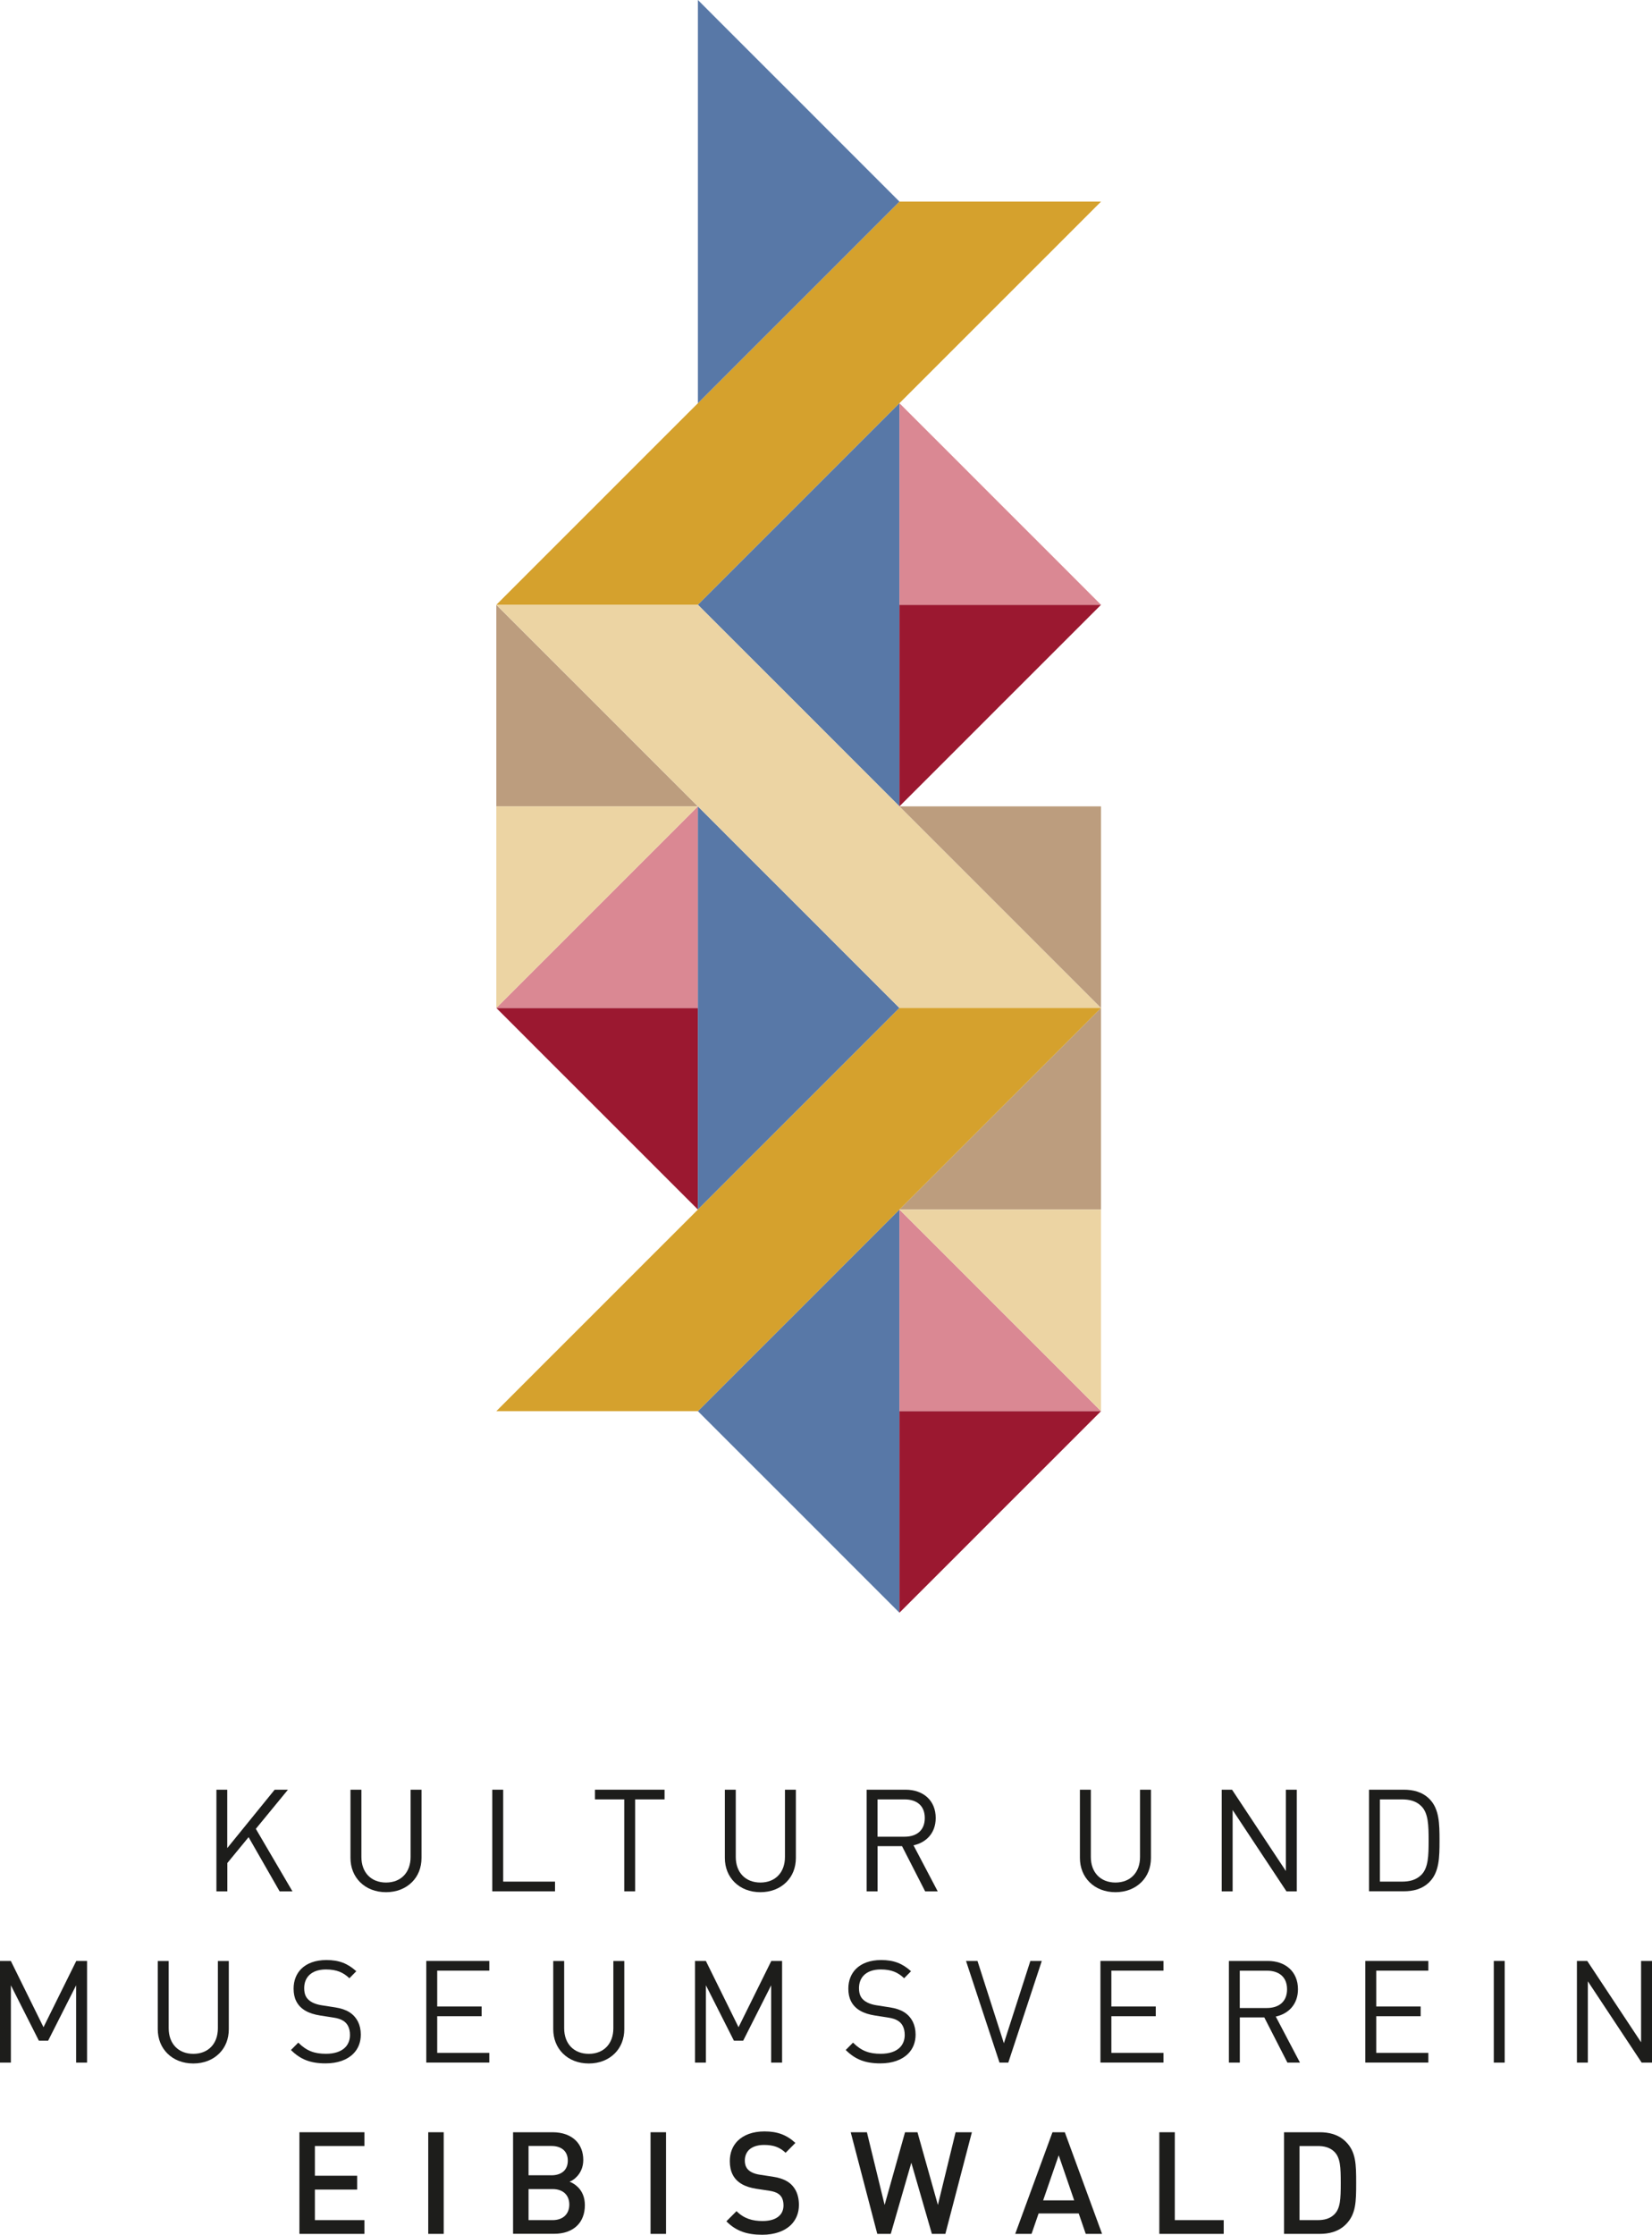
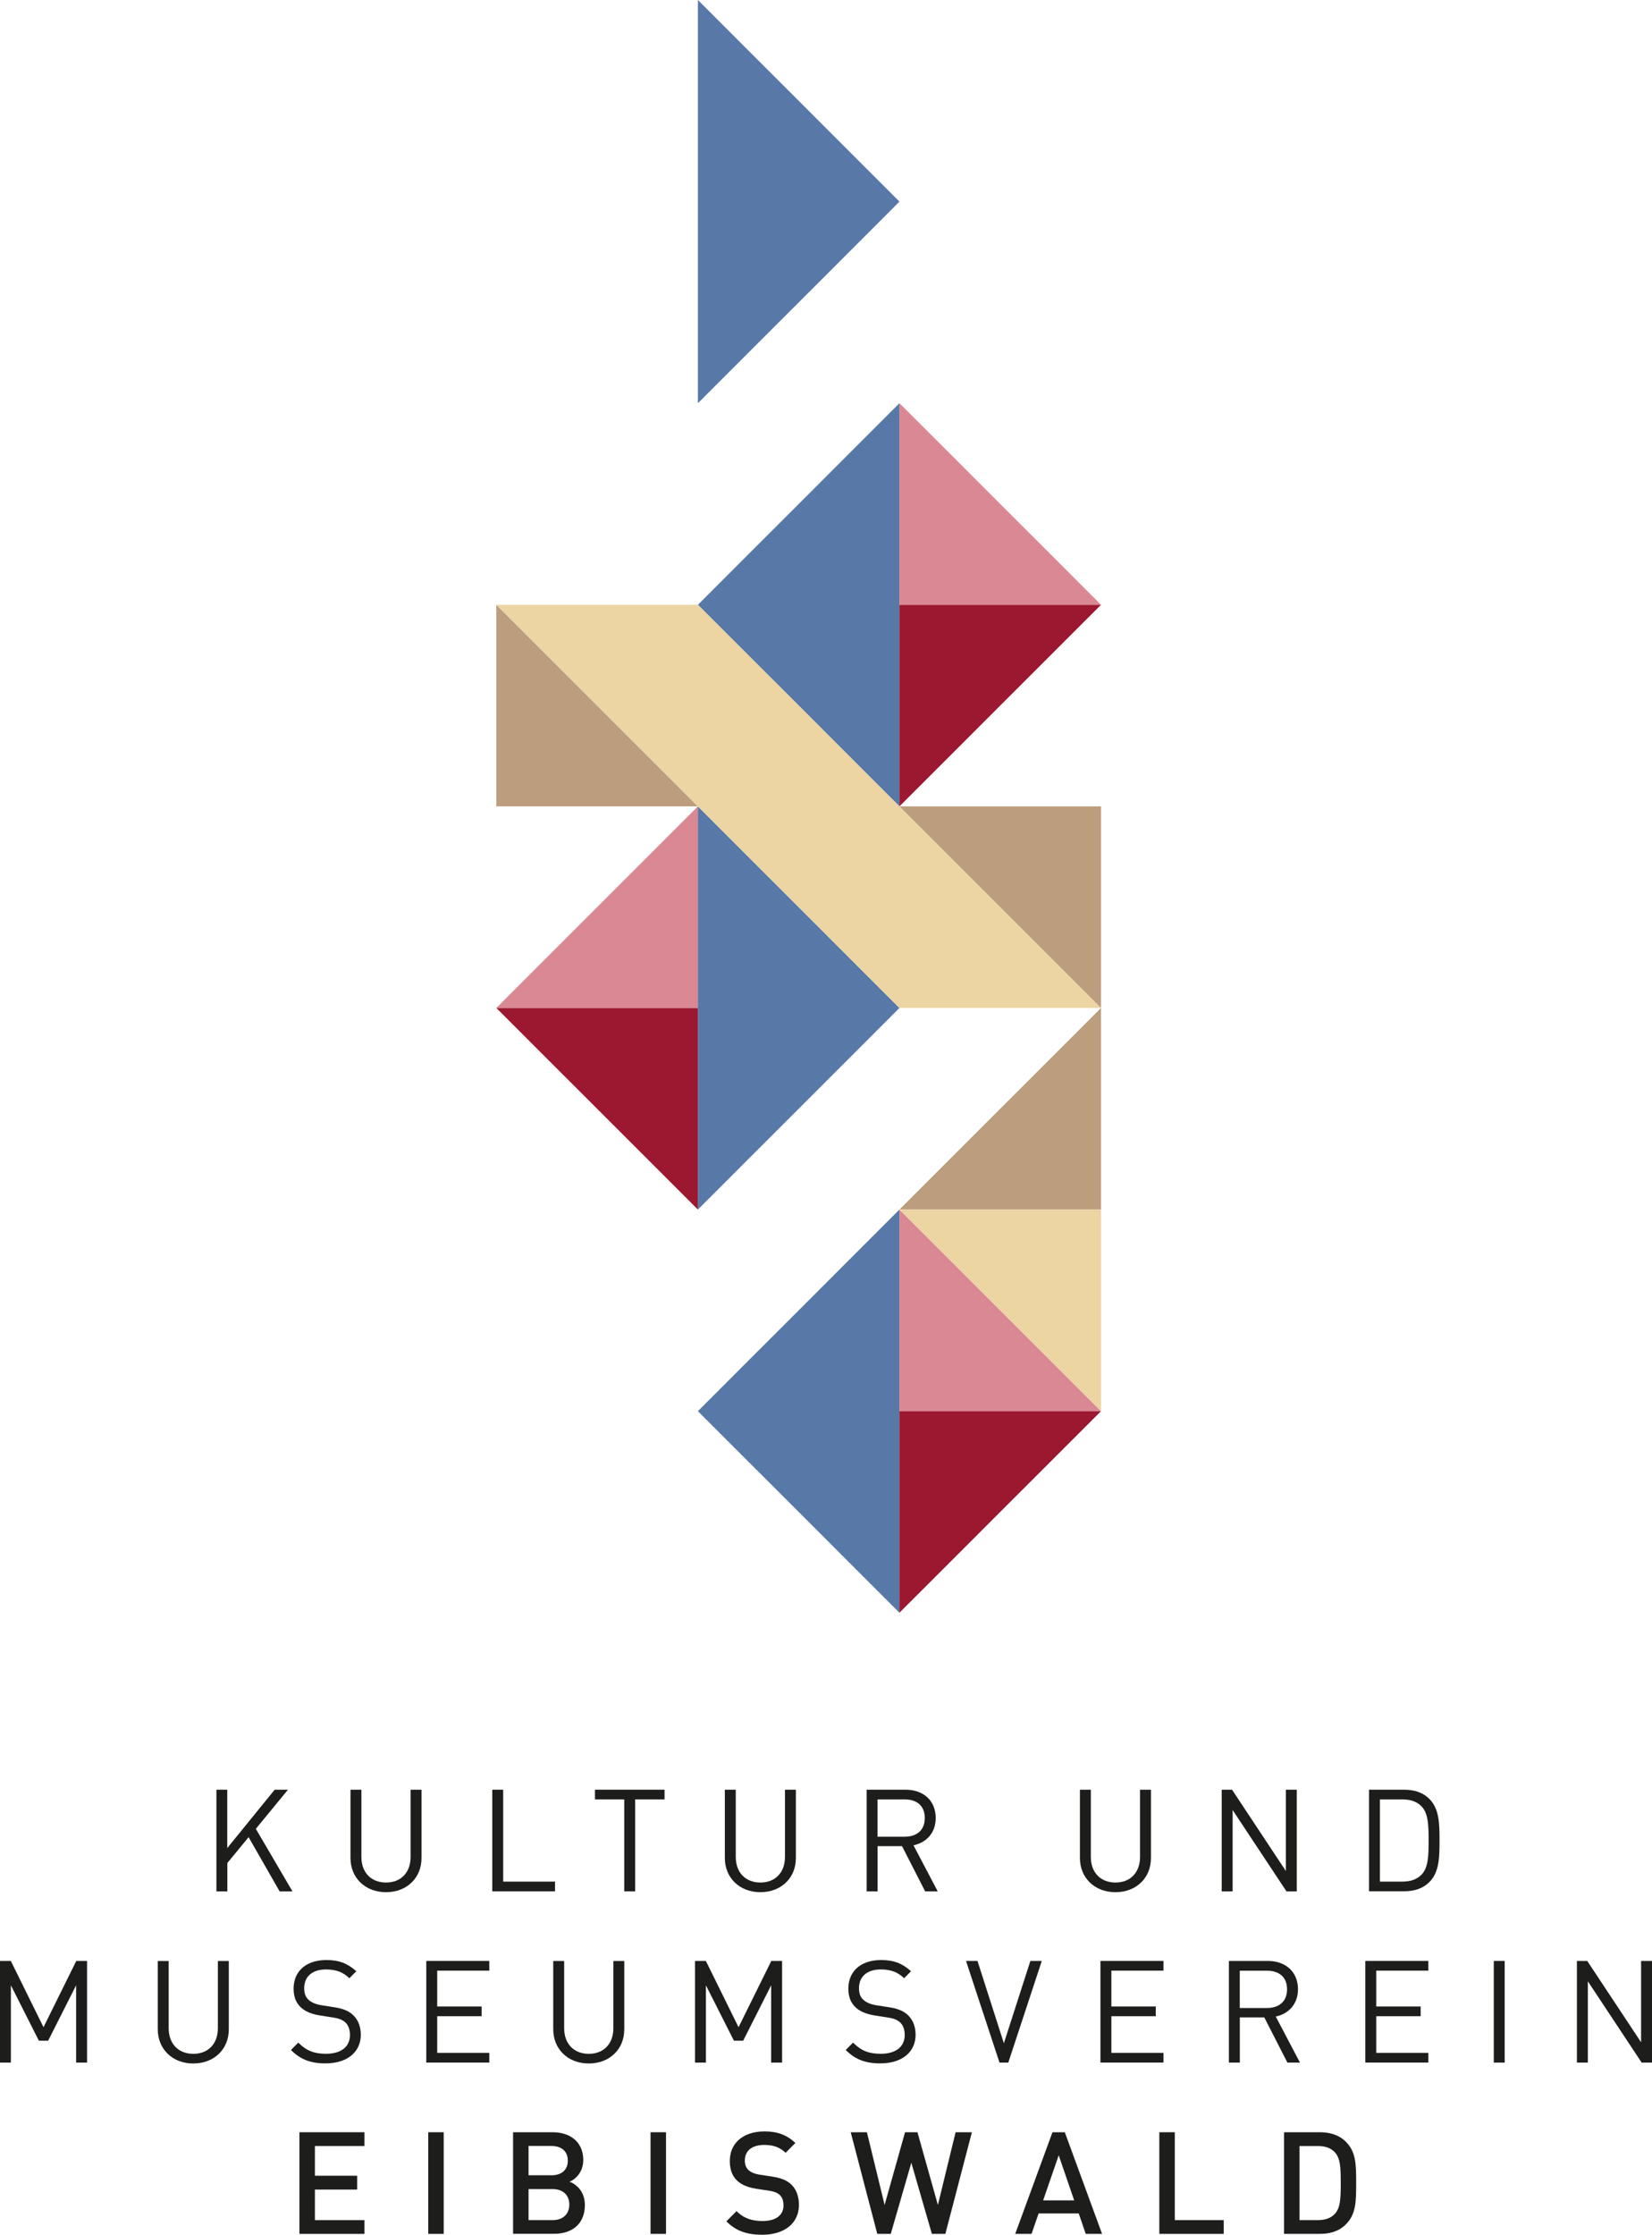
<svg xmlns="http://www.w3.org/2000/svg" id="Ebene_2" data-name="Ebene 2" viewBox="0 0 363.04 491.07">
  <defs>
    <style>
      .cls-1 {
        fill: #1d1d1b;
      }

      .cls-2 {
        fill: #d5a12d;
      }

      .cls-3 {
        fill: #9b1830;
      }

      .cls-4 {
        fill: #da8893;
      }

      .cls-5 {
        fill: #ecd4a3;
      }

      .cls-6 {
        fill: #bc9d7e;
      }

      .cls-7 {
        fill: #5878a7;
      }
    </style>
  </defs>
  <g id="Ebene_1-2" data-name="Ebene 1">
    <g>
      <g>
        <polygon class="cls-3" points="153.37 221.49 153.37 265.79 142.29 254.71 131.22 243.64 120.14 232.57 109.07 221.49 153.37 221.49" />
        <polygon class="cls-7" points="197.66 265.79 197.66 354.38 186.59 343.31 175.52 332.23 164.44 321.16 153.37 310.09 164.44 299.01 175.52 287.94 186.59 276.86 197.66 265.79" />
-         <polygon class="cls-2" points="241.96 44.3 230.89 55.38 219.81 66.45 208.74 77.52 197.66 88.6 186.59 99.67 175.52 110.75 164.44 121.82 153.37 132.9 109.07 132.9 120.14 121.82 131.22 110.75 142.29 99.67 153.37 88.6 164.44 77.52 175.52 66.45 186.59 55.38 197.66 44.3 241.96 44.3" />
        <polygon class="cls-6" points="153.37 177.19 109.07 177.19 109.07 132.9 120.14 143.97 131.22 155.04 142.29 166.12 153.37 177.19" />
        <polygon class="cls-4" points="153.37 177.19 153.37 221.49 109.07 221.49 153.37 177.19" />
-         <polygon class="cls-5" points="153.37 177.19 109.07 221.49 109.07 177.19 153.37 177.19" />
        <polygon class="cls-7" points="197.66 221.49 186.59 232.57 175.52 243.64 164.44 254.71 153.37 265.79 153.37 177.19 164.44 188.27 175.52 199.34 186.59 210.42 197.66 221.49" />
        <polygon class="cls-7" points="197.66 88.6 197.66 177.19 186.59 166.12 175.52 155.04 164.44 143.97 153.37 132.9 164.44 121.82 175.52 110.75 186.59 99.67 197.66 88.6" />
        <polygon class="cls-7" points="197.66 44.3 186.59 55.38 175.52 66.45 164.44 77.52 153.37 88.6 153.37 0 164.44 11.08 175.52 22.15 186.59 33.23 197.66 44.3" />
        <polygon class="cls-5" points="241.96 221.49 197.66 221.49 186.59 210.42 175.52 199.34 164.44 188.27 153.37 177.19 142.29 166.12 131.22 155.04 120.14 143.97 109.07 132.9 153.37 132.9 164.44 143.97 175.52 155.04 186.59 166.12 241.96 221.49" />
        <polygon class="cls-6" points="241.96 221.49 241.96 265.79 197.66 265.79 208.74 254.71 219.81 243.64 230.89 232.57 241.96 221.49" />
-         <polygon class="cls-2" points="241.96 221.49 230.89 232.57 219.81 243.64 208.74 254.71 197.66 265.79 186.59 276.86 175.52 287.94 164.44 299.01 153.37 310.09 109.07 310.09 120.14 299.01 131.22 287.94 142.29 276.86 153.37 265.79 164.44 254.71 175.52 243.64 186.59 232.57 197.66 221.49 241.96 221.49" />
        <polygon class="cls-4" points="241.96 310.09 197.66 310.09 197.66 265.79 208.74 276.86 219.81 287.94 230.89 299.01 241.96 310.09" />
        <polygon class="cls-3" points="241.96 310.09 230.89 321.16 219.81 332.23 208.74 343.31 197.66 354.38 197.66 310.09 241.96 310.09" />
        <polygon class="cls-3" points="241.96 132.9 230.89 143.97 219.81 155.04 208.74 166.12 197.66 177.19 197.66 132.9 241.96 132.9" />
        <polygon class="cls-6" points="241.96 177.19 241.96 221.49 197.66 177.19 241.96 177.19" />
        <polygon class="cls-5" points="241.96 265.79 241.96 310.09 197.66 265.79 241.96 265.79" />
        <polygon class="cls-4" points="241.96 132.9 197.66 132.9 197.66 88.6 208.74 99.67 219.81 110.75 230.89 121.82 241.96 132.9" />
      </g>
      <g>
        <path class="cls-1" d="M47.54,393.27h2.4v12.83l10.42-12.83h2.92l-7.06,8.6,8.05,13.74h-2.82l-6.82-11.91-4.67,5.68v6.23h-2.4v-22.34Z" />
        <path class="cls-1" d="M79.12,413.58c-1.33-1.33-2.1-3.17-2.1-5.33v-14.98h2.4v14.78c0,3.4,2.13,5.62,5.41,5.62s5.4-2.21,5.4-5.62v-14.78h2.4v14.98c0,2.16-.75,4-2.09,5.33-1.41,1.41-3.39,2.21-5.71,2.21s-4.31-.8-5.71-2.21Z" />
        <path class="cls-1" d="M108.18,393.27h2.4v20.2h11.39v2.13h-13.79v-22.34Z" />
        <path class="cls-1" d="M137.18,395.4h-6.43v-2.13h15.29v2.13h-6.46v20.2h-2.4v-20.2Z" />
        <path class="cls-1" d="M161.39,413.58c-1.33-1.33-2.1-3.17-2.1-5.33v-14.98h2.4v14.78c0,3.4,2.13,5.62,5.41,5.62s5.4-2.21,5.4-5.62v-14.78h2.4v14.98c0,2.16-.75,4-2.09,5.33-1.41,1.41-3.39,2.21-5.71,2.21s-4.31-.8-5.71-2.21Z" />
        <path class="cls-1" d="M190.45,393.27h8.56c3.89,0,6.62,2.37,6.62,6.21,0,3.34-2.1,5.41-4.88,6.01l5.32,10.12h-2.76l-5.08-9.93h-5.38v9.93h-2.4v-22.34ZM198.79,403.6c2.62,0,4.44-1.36,4.44-4.11s-1.82-4.09-4.44-4.09h-5.95v8.2h5.95Z" />
        <path class="cls-1" d="M239.42,413.58c-1.33-1.33-2.1-3.17-2.1-5.33v-14.98h2.4v14.78c0,3.4,2.13,5.62,5.41,5.62s5.4-2.21,5.4-5.62v-14.78h2.4v14.98c0,2.16-.75,4-2.09,5.33-1.41,1.41-3.39,2.21-5.71,2.21s-4.31-.8-5.71-2.21Z" />
        <path class="cls-1" d="M268.48,393.27h2.27l11.83,17.87v-17.87h2.4v22.34h-2.27l-11.83-17.87v17.87h-2.4v-22.34Z" />
        <path class="cls-1" d="M300.85,393.27h7.64c1.99,0,4.05.44,5.65,2.05,2.16,2.17,2.21,5.46,2.21,9.11s-.05,6.95-2.21,9.11c-1.6,1.62-3.66,2.05-5.65,2.05h-7.64v-22.34ZM308.05,413.47c1.6,0,3.11-.3,4.3-1.49,1.54-1.54,1.6-4.24,1.6-7.55s-.06-6.01-1.6-7.54c-1.19-1.19-2.7-1.49-4.3-1.49h-4.8v18.07h4.8Z" />
        <path class="cls-1" d="M0,430.9h2.38l7.18,14.56,7.2-14.56h2.37v22.34h-2.4v-16.99l-6.15,12.17h-2.04l-6.15-12.17v16.99H0v-22.34Z" />
        <path class="cls-1" d="M36.77,451.22c-1.33-1.33-2.1-3.17-2.1-5.33v-14.98h2.4v14.78c0,3.4,2.13,5.62,5.41,5.62s5.4-2.21,5.4-5.62v-14.78h2.4v14.98c0,2.16-.75,4-2.09,5.33-1.41,1.41-3.39,2.21-5.71,2.21s-4.31-.8-5.71-2.21Z" />
        <path class="cls-1" d="M63.93,450.48l1.62-1.63c1.85,1.85,3.59,2.45,6.09,2.45,1.87,0,3.31-.49,4.2-1.38.69-.69,1.07-1.63,1.07-2.75,0-.82-.16-1.44-.41-1.95-.47-.94-1.38-1.6-3.18-1.87l-3.01-.47c-2.37-.38-4.27-1.27-5.21-3.14-.39-.77-.58-1.69-.58-2.75,0-1.77.6-3.26,1.66-4.33,1.24-1.24,3.12-1.96,5.55-1.96,2.79,0,4.66.75,6.57,2.46l-1.52,1.54c-1.3-1.24-2.75-1.93-5.15-1.93-1.65,0-2.9.47-3.7,1.27-.71.71-1.08,1.68-1.08,2.85,0,.69.12,1.32.36,1.77.6,1.19,2.05,1.77,3.53,1.99l2.95.46c2.46.39,4.06,1.32,5,3.18.38.77.6,1.73.6,2.78,0,1.73-.58,3.15-1.65,4.22-1.36,1.37-3.47,2.12-6.09,2.12-3.31,0-5.54-.86-7.62-2.95Z" />
        <path class="cls-1" d="M93.68,430.9h13.85v2.13h-11.45v7.88h9.76v2.13h-9.76v8.06h11.45v2.13h-13.85v-22.34Z" />
        <path class="cls-1" d="M123.68,451.22c-1.33-1.33-2.1-3.17-2.1-5.33v-14.98h2.4v14.78c0,3.4,2.13,5.62,5.41,5.62s5.4-2.21,5.4-5.62v-14.78h2.4v14.98c0,2.16-.75,4-2.09,5.33-1.41,1.41-3.39,2.21-5.71,2.21s-4.31-.8-5.71-2.21Z" />
        <path class="cls-1" d="M152.74,430.9h2.38l7.18,14.56,7.2-14.56h2.37v22.34h-2.4v-16.99l-6.15,12.17h-2.04l-6.15-12.17v16.99h-2.4v-22.34Z" />
        <path class="cls-1" d="M185.84,450.48l1.62-1.63c1.85,1.85,3.59,2.45,6.09,2.45,1.87,0,3.31-.49,4.2-1.38.69-.69,1.07-1.63,1.07-2.75,0-.82-.16-1.44-.41-1.95-.47-.94-1.38-1.6-3.18-1.87l-3.01-.47c-2.37-.38-4.27-1.27-5.21-3.14-.39-.77-.58-1.69-.58-2.75,0-1.77.6-3.26,1.66-4.33,1.24-1.24,3.12-1.96,5.55-1.96,2.79,0,4.66.75,6.57,2.46l-1.52,1.54c-1.3-1.24-2.74-1.93-5.14-1.93-1.65,0-2.9.47-3.7,1.27-.71.71-1.08,1.68-1.08,2.85,0,.69.12,1.32.36,1.77.6,1.19,2.06,1.77,3.53,1.99l2.95.46c2.46.39,4.06,1.32,5,3.18.38.77.6,1.73.6,2.78,0,1.73-.58,3.15-1.65,4.22-1.37,1.37-3.47,2.12-6.09,2.12-3.31,0-5.54-.86-7.62-2.95Z" />
        <path class="cls-1" d="M212.3,430.9h2.51l5.8,18.09,5.82-18.09h2.51l-7.36,22.34h-1.93l-7.36-22.34Z" />
        <path class="cls-1" d="M241.83,430.9h13.85v2.13h-11.45v7.88h9.76v2.13h-9.76v8.06h11.45v2.13h-13.85v-22.34Z" />
        <path class="cls-1" d="M270.06,430.9h8.56c3.89,0,6.62,2.37,6.62,6.21,0,3.34-2.1,5.41-4.88,6.01l5.32,10.12h-2.76l-5.08-9.93h-5.38v9.93h-2.4v-22.34ZM278.4,441.24c2.62,0,4.44-1.36,4.44-4.11s-1.82-4.09-4.44-4.09h-5.95v8.2h5.95Z" />
        <path class="cls-1" d="M300.04,430.9h13.85v2.13h-11.45v7.88h9.76v2.13h-9.76v8.06h11.45v2.13h-13.85v-22.34Z" />
        <path class="cls-1" d="M328.27,430.9h2.4v22.34h-2.4v-22.34Z" />
        <path class="cls-1" d="M346.54,430.9h2.27l11.83,17.87v-17.87h2.4v22.34h-2.27l-11.83-17.87v17.87h-2.4v-22.34Z" />
        <path class="cls-1" d="M65.8,468.54h14.29v3.03h-10.89v6.53h9.29v3.04h-9.29v6.71h10.89v3.03h-14.29v-22.34Z" />
        <path class="cls-1" d="M94.11,468.54h3.4v22.34h-3.4v-22.34Z" />
        <path class="cls-1" d="M112.75,468.54h8.67c2.2,0,3.97.67,5.13,1.83,1.05,1.05,1.63,2.51,1.63,4.28,0,1.6-.64,2.89-1.52,3.75-.46.47-.96.8-1.49,1,.67.27,1.3.67,1.85,1.22.88.88,1.51,2.17,1.51,3.94,0,1.93-.63,3.44-1.66,4.47-1.21,1.21-3,1.83-5.08,1.83h-9.04v-22.34ZM121.17,478c2.17,0,3.61-1.11,3.61-3.22s-1.44-3.22-3.61-3.22h-5.02v6.43h5.02ZM121.44,487.85c2.35,0,3.67-1.4,3.67-3.42s-1.32-3.4-3.67-3.4h-5.29v6.82h5.29Z" />
        <path class="cls-1" d="M142.96,468.54h3.4v22.34h-3.4v-22.34Z" />
        <path class="cls-1" d="M159.62,488.12l2.24-2.24c1.63,1.63,3.47,2.17,5.72,2.17,1.69,0,2.96-.42,3.72-1.19.58-.56.88-1.33.88-2.26,0-.67-.13-1.19-.33-1.62-.42-.82-1.22-1.33-2.71-1.57l-2.9-.44c-2.48-.38-4.34-1.32-5.25-3.15-.41-.83-.61-1.79-.61-2.92,0-1.82.6-3.34,1.73-4.47,1.32-1.3,3.31-2.07,5.9-2.07,2.81,0,4.86.75,6.78,2.53l-2.15,2.17c-1.25-1.21-2.65-1.73-4.74-1.73-1.52,0-2.64.44-3.33,1.11-.58.6-.89,1.4-.89,2.31,0,.58.11,1.07.3,1.44.5,1,1.71,1.49,2.98,1.68l2.87.44c2.53.38,4.17,1.3,5.1,3.15.41.85.64,1.88.64,3.06,0,1.77-.63,3.25-1.71,4.34-1.44,1.43-3.67,2.21-6.32,2.21-3.34,0-5.76-.78-7.91-2.95Z" />
        <path class="cls-1" d="M186.93,468.54h3.58l3.89,15.98,4.49-15.98h2.73l4.49,15.98,3.89-15.98h3.58l-5.83,22.34h-2.96l-4.52-15.64-4.52,15.64h-2.96l-5.84-22.34Z" />
        <path class="cls-1" d="M231.29,468.54h2.71l8.19,22.34h-3.59l-1.54-4.49h-8.82l-1.55,4.49h-3.59l8.19-22.34ZM236.06,483.51l-3.4-9.9-3.42,9.9h6.82Z" />
        <path class="cls-1" d="M254.77,468.54h3.4v19.31h10.75v3.03h-14.15v-22.34Z" />
        <path class="cls-1" d="M282.18,468.54h7.84c1.96,0,4.09.44,5.74,2.09,2.23,2.21,2.27,4.96,2.27,9.08s-.05,6.87-2.27,9.08c-1.65,1.65-3.78,2.09-5.74,2.09h-7.84v-22.34ZM289.55,487.85c1.38,0,2.68-.27,3.69-1.27,1.32-1.32,1.4-3.39,1.4-6.87s-.08-5.55-1.4-6.87c-1-1-2.31-1.27-3.69-1.27h-3.97v16.28h3.97Z" />
      </g>
    </g>
  </g>
</svg>